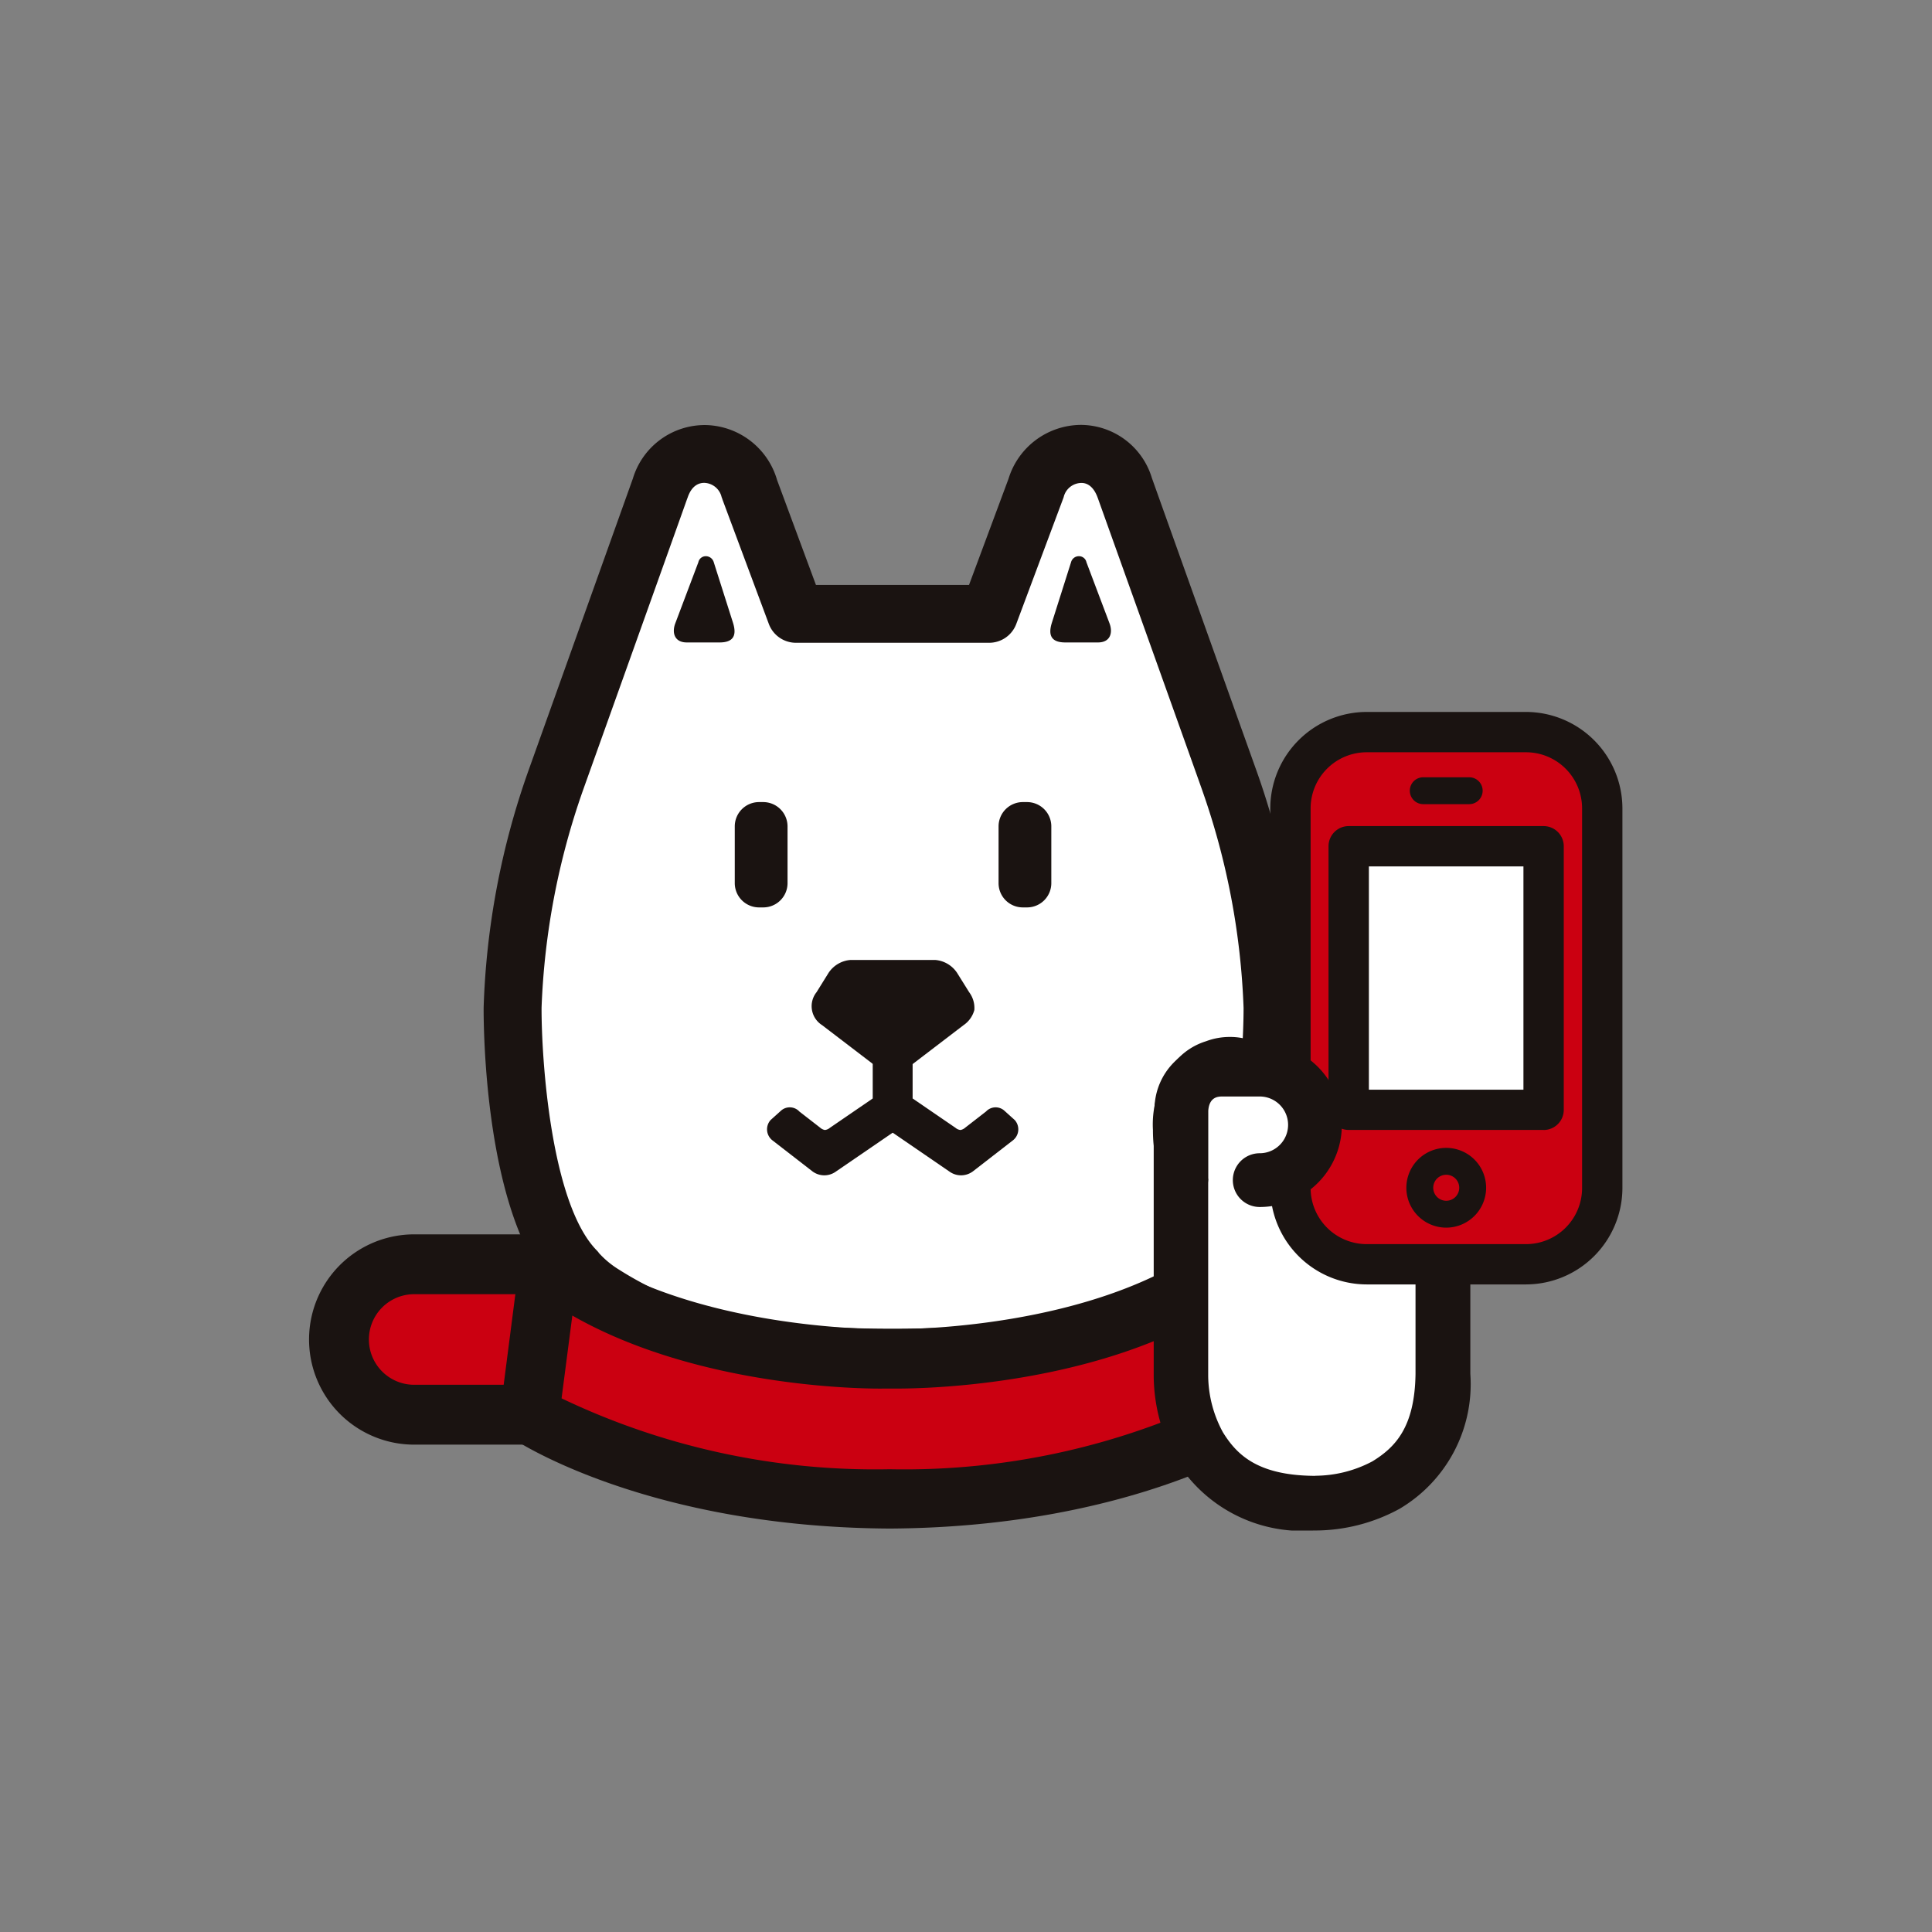
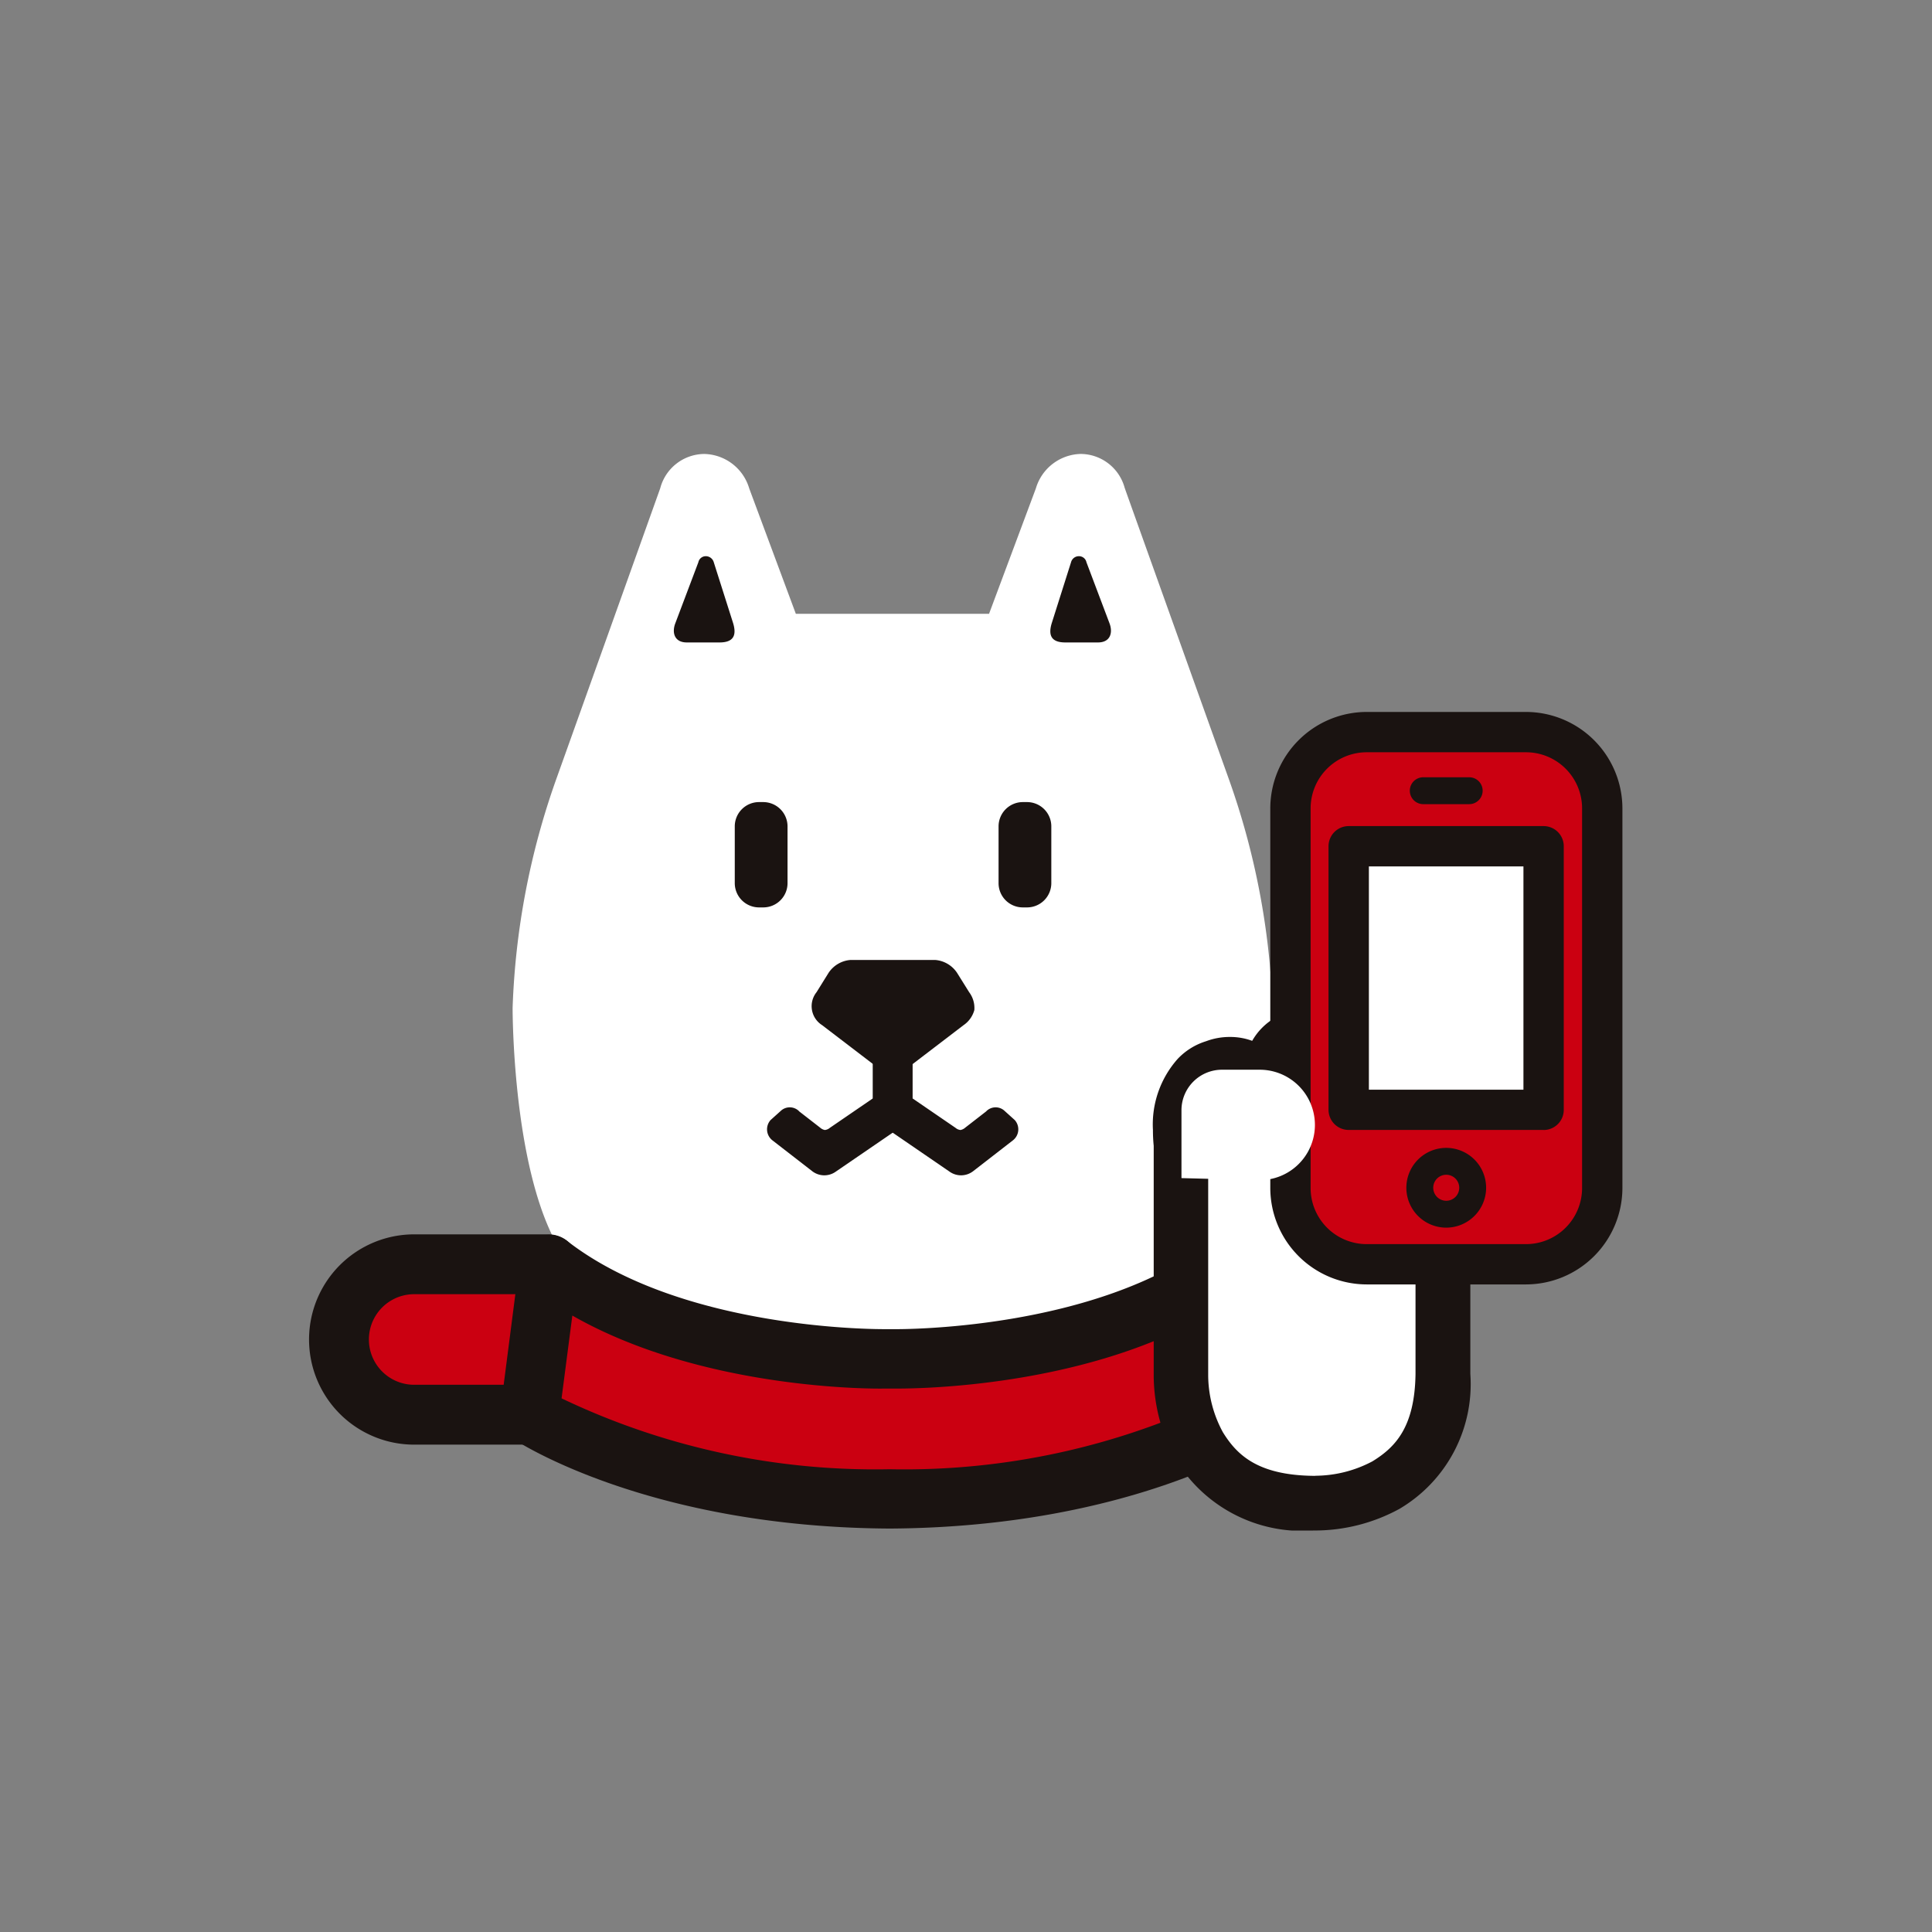
<svg xmlns="http://www.w3.org/2000/svg" width="70" height="70" viewBox="0 0 70 70">
  <rect x="0" y="0" width="70" height="70" fill="#808080" stroke="none" />
  <defs>
    <clipPath id="a">
      <rect width="47.584" height="40.06" fill="none" />
    </clipPath>
  </defs>
  <g transform="translate(-15 -521.903)">
-     <rect width="70" height="70" rx="35" transform="translate(15 521.903)" fill="none" />
    <g transform="translate(26.196 537.298)">
      <g transform="translate(0 0)" clip-path="url(#a)">
        <path d="M24.182,34.216c5.471,0,8.174-.9,10.413-2.316a4.212,4.212,0,0,0,.977-.833c2.324-2.38,2.3-9.525,2.3-9.525A27.434,27.434,0,0,0,36.3,13.288S32.86,3.675,32.529,2.746c0-.014-.01-.026-.013-.036a1.663,1.663,0,0,0-1.593-1.236A1.738,1.738,0,0,0,29.3,2.711l-.011.032L27.6,7.267h-7L18.918,2.743l-.011-.032a1.738,1.738,0,0,0-1.625-1.236,1.664,1.664,0,0,0-1.594,1.236l-.012.036c-.331.928-3.768,10.541-3.768,10.541a27.456,27.456,0,0,0-1.57,8.253s-.028,7.146,2.295,9.525a4.217,4.217,0,0,0,.979.833c2.236,1.419,4.936,2.316,10.407,2.316Z" transform="translate(-2.961 -0.422)" fill="#fff" />
-         <path d="M23.761,34.842H23.6c-5.013,0-8.192-.718-10.97-2.479a5.412,5.412,0,0,1-1.2-1.019c-2.52-2.636-2.566-9.457-2.563-10.23A28.264,28.264,0,0,1,10.5,12.5s3.433-9.6,3.764-10.528l.009-.024A2.721,2.721,0,0,1,16.922.006h0A2.754,2.754,0,0,1,19.5,2L20.908,5.8h5.545l1.429-3.841A2.76,2.76,0,0,1,30.5,0,2.7,2.7,0,0,1,33.08,1.927c.007.018.014.036.017.046.33.928,3.766,10.54,3.766,10.54A28.248,28.248,0,0,1,38.5,21.119c0,.768-.043,7.592-2.562,10.226a5.407,5.407,0,0,1-1.2,1.019c-2.779,1.761-5.959,2.479-10.974,2.479M13.033,29.992a3.309,3.309,0,0,0,.716.6c2.041,1.293,4.5,2.154,9.849,2.154h.163c5.355,0,7.811-.861,9.851-2.154a3.286,3.286,0,0,0,.724-.608c.019-.022.044-.051.065-.072,1.656-1.7,2-6.919,2-8.788a26.563,26.563,0,0,0-1.5-7.891c0-.013-3.4-9.517-3.766-10.54,0-.011-.009-.021-.011-.03-.167-.485-.437-.558-.585-.56a.668.668,0,0,0-.651.492c0,.013-.026.081-.031.093L28.166,7.211a1.05,1.05,0,0,1-.983.683h-7a1.049,1.049,0,0,1-.983-.683L17.514,2.687c0-.013-.021-.059-.025-.072A.667.667,0,0,0,16.86,2.1c-.174,0-.445.075-.6.528-.009.024-.017.046-.026.069-.321.906-3.76,10.521-3.76,10.521a26.607,26.607,0,0,0-1.508,7.9c-.006,1.873.34,7.1,2,8.792a.97.97,0,0,1,.071.081Z" transform="translate(-2.54 0)" fill="#1a1311" />
        <path d="M29.123,30.985l1.905-1.456a.968.968,0,0,0,.389-.546.953.953,0,0,0-.188-.647l-.437-.7a1.049,1.049,0,0,0-.785-.467H26.921a1.051,1.051,0,0,0-.786.467l-.435.7a.812.812,0,0,0,.2,1.193l1.905,1.456Z" transform="translate(-7.311 -7.782)" fill="#1a1311" />
        <path d="M19.971,6.886a.3.3,0,0,0-.286-.219.275.275,0,0,0-.272.219L18.58,9.092c-.134.343-.036.7.414.7h1.188c.5,0,.626-.253.49-.7Z" transform="translate(-5.306 -1.91)" fill="#1a1311" />
        <path d="M38.392,6.886a.293.293,0,0,1,.285-.219.276.276,0,0,1,.273.219l.833,2.206c.133.343.036.7-.415.7H38.182c-.5,0-.626-.253-.489-.7Z" transform="translate(-10.782 -1.91)" fill="#1a1311" />
        <path d="M.88,0h.15a.882.882,0,0,1,.882.882V2.937a.879.879,0,0,1-.879.879H.88A.88.88,0,0,1,0,2.936V.88A.88.88,0,0,1,.88,0Z" transform="translate(15.426 13.666)" fill="#1a1311" />
        <path d="M.88,0h.151a.88.88,0,0,1,.88.88V2.937a.879.879,0,0,1-.879.879H.878A.878.878,0,0,1,0,2.938V.88A.88.88,0,0,1,.88,0Z" transform="translate(24.984 13.666)" fill="#1a1311" />
        <path d="M24.413,33.806l.764.593a.353.353,0,0,0,.173.086.336.336,0,0,0,.18-.078l1.561-1.069V31.921a.716.716,0,0,1,1.433,0v1.793a.717.717,0,0,1-.308.588L25.736,36a.715.715,0,0,1-.84-.019l-1.454-1.127a.506.506,0,0,1-.06-.729l.394-.354a.477.477,0,0,1,.637.031" transform="translate(-6.659 -8.938)" fill="#1a1311" />
        <path d="M32.743,33.806l-.764.593a.356.356,0,0,1-.173.086.329.329,0,0,1-.179-.078l-1.561-1.069V31.921a.716.716,0,0,0-1.433,0v1.793a.715.715,0,0,0,.309.588L31.419,36a.717.717,0,0,0,.841-.019l1.453-1.127a.505.505,0,0,0,.06-.729l-.393-.354a.476.476,0,0,0-.636.031" transform="translate(-8.202 -8.938)" fill="#1a1311" />
        <path d="M9.112,48.07H4.247a2.725,2.725,0,1,1,0-5.45H9.112" transform="translate(-0.435 -12.208)" fill="#cb0011" />
        <path d="M8.676,48.72H3.811a3.809,3.809,0,1,1,0-7.619H8.676a1.084,1.084,0,1,1,0,2.168H3.811a1.641,1.641,0,1,0,0,3.282H8.676a1.084,1.084,0,1,1,0,2.168" transform="translate(0 -11.773)" fill="#1a1311" />
        <path d="M24.194,51.124c-8.454-.059-12.986-3.065-12.986-3.065l.7-5.428c4.575,3.545,12.157,3.418,12.157,3.418h.365s7.584.127,12.157-3.418l.7,5.428s-4.533,3.006-12.986,3.065Z" transform="translate(-3.21 -12.211)" fill="#cb0011" />
        <path d="M23.763,51.767h-.008c-8.673-.061-13.376-3.114-13.571-3.245a1.072,1.072,0,0,1-.472-1.033l.7-5.429a1.074,1.074,0,0,1,1.723-.711c4.214,3.267,11.415,3.19,11.481,3.194H24c.091,0,7.285.073,11.5-3.194a1.074,1.074,0,0,1,1.723.711l.7,5.429a1.073,1.073,0,0,1-.471,1.033c-.2.131-4.9,3.184-13.573,3.245Zm0-2.148h.108A26.307,26.307,0,0,0,35.7,47.05l-.389-3c-4.762,2.72-11.034,2.647-11.331,2.645h-.347c-.277.009-6.55.074-11.313-2.645l-.39,3a26.332,26.332,0,0,0,11.832,2.569" transform="translate(-2.779 -11.78)" fill="#1a1311" />
        <path d="M47.437,32.8a1.753,1.753,0,0,0-1.958-.636s-1.44.3-1.207,2.79v8.314a4.458,4.458,0,0,0,4.784,4.681s4.707.218,4.707-4.681V35.021s.283-2.226-1.242-2.862a1.712,1.712,0,0,0-1.908.636s-.044-1.8-1.635-1.8c0,0-1.542-.041-1.542,1.8" transform="translate(-12.674 -8.877)" fill="#fff" />
        <path d="M48.65,48.538a5.355,5.355,0,0,1-4.976-2.577,6.332,6.332,0,0,1-.794-3.021c0-.046,0-.077,0-.106V34.6a5.688,5.688,0,0,1-.028-.577,3.574,3.574,0,0,1,.9-2.577,2.384,2.384,0,0,1,1.025-.636,2.425,2.425,0,0,1,.865-.155,2.281,2.281,0,0,1,.806.141,2.247,2.247,0,0,1,.785-.809,2.6,2.6,0,0,1,1.335-.387h.041a2.518,2.518,0,0,1,1.486.476,2.485,2.485,0,0,1,.66.741,2.736,2.736,0,0,1,1.7.007l.048.019a2.9,2.9,0,0,1,1.593,1.71,4.879,4.879,0,0,1,.275,1.655c0,.212-.01.37-.019.462v8.193a5.246,5.246,0,0,1-2.57,4.891,6.408,6.408,0,0,1-3.039.783h-.1m.1-1.984a4.453,4.453,0,0,0,2.06-.521c.813-.5,1.535-1.216,1.563-3.167V34.622l.01-.119a.223.223,0,0,0,.006-.061c0-.051.009-.133.009-.23a2.835,2.835,0,0,0-.153-.958.915.915,0,0,0-.461-.56h-.009a.764.764,0,0,0-.176-.02.667.667,0,0,0-.587.315.993.993,0,0,1-1.788-.567c0-.014,0-.037-.006-.066a2.458,2.458,0,0,0-.052-.255.843.843,0,0,0-.247-.428.545.545,0,0,0-.338-.085h-.021c-.015,0-.043.006-.074.011a.583.583,0,0,0-.2.077c-.1.088-.228.1-.254.721a.994.994,0,0,1-1.79.592s-.014-.019-.032-.039a1.421,1.421,0,0,0-.156-.138.655.655,0,0,0-.41-.167.566.566,0,0,0-.2.039l-.111.034h0s-.006,0-.015.009a.493.493,0,0,0-.146.106,1.622,1.622,0,0,0-.332,1.192c0,.133.009.274.021.429l0,.1v8.314l0,.051h0v.023a4.36,4.36,0,0,0,.532,2.034c.5.811,1.245,1.551,3.258,1.58h.092ZM47.039,32.4l.8-.585Z" transform="translate(-12.275 -8.479)" fill="#1a1311" />
        <path d="M51.457,36.1c0,.6-.36,1.079-.8,1.079s-.8-.479-.8-1.079.36-1.077.8-1.077.8.483.8,1.077" transform="translate(-14.281 -10.033)" fill="#1a1311" />
        <path d="M54.5,37.341c0,.6-.36,1.079-.8,1.079s-.807-.482-.807-1.079.362-1.077.807-1.077.8.483.8,1.077" transform="translate(-15.151 -10.387)" fill="#1a1311" />
        <rect width="11.297" height="19.282" rx="3" transform="translate(35.556 11.13)" fill="#cb0011" />
        <path d="M58.072,35.316H52.3a3.5,3.5,0,0,1-3.491-3.49V18.066A3.5,3.5,0,0,1,52.3,14.574h5.776a3.5,3.5,0,0,1,3.491,3.492v13.76a3.5,3.5,0,0,1-3.491,3.49M52.3,16.035a2.033,2.033,0,0,0-2.03,2.031v13.76a2.033,2.033,0,0,0,2.03,2.03h5.776a2.033,2.033,0,0,0,2.03-2.03V18.066a2.033,2.033,0,0,0-2.03-2.031Z" transform="translate(-13.98 -4.174)" fill="#1a1311" />
        <rect width="7.061" height="9.55" transform="translate(37.674 15.264)" fill="#fff" />
        <path d="M59.564,31.379H52.5a.73.73,0,0,1-.731-.731V21.1a.73.73,0,0,1,.731-.73h7.061a.73.73,0,0,1,.731.73v9.55a.73.73,0,0,1-.731.731m-6.33-1.461h5.6v-8.09h-5.6Z" transform="translate(-14.83 -5.834)" fill="#1a1311" />
        <path d="M57.164,39.6a1.445,1.445,0,1,1,1.446-1.446A1.447,1.447,0,0,1,57.164,39.6m0-1.916a.471.471,0,1,0,.472.47.471.471,0,0,0-.472-.47" transform="translate(-15.961 -10.515)" fill="#1a1311" />
        <path d="M58.048,18.866H56.382a.487.487,0,1,1,0-.974h1.665a.487.487,0,1,1,0,.974" transform="translate(-16.011 -5.125)" fill="#1a1311" />
        <path d="M47.135,36.739a2,2,0,1,0,0-4H45.791A1.469,1.469,0,0,0,44.3,34.181v2.485" transform="translate(-12.689 -9.376)" fill="#fff" />
-         <path d="M46.744,37.322a.974.974,0,0,1,0-1.948,1.028,1.028,0,1,0,0-2.056H45.4c-.145,0-.485,0-.52.518v2.438a.974.974,0,0,1-1.948,0V33.79A2.417,2.417,0,0,1,45.4,31.37h1.344a2.976,2.976,0,1,1,0,5.952" transform="translate(-12.298 -8.985)" fill="#1a1311" />
      </g>
    </g>
  </g>
</svg>